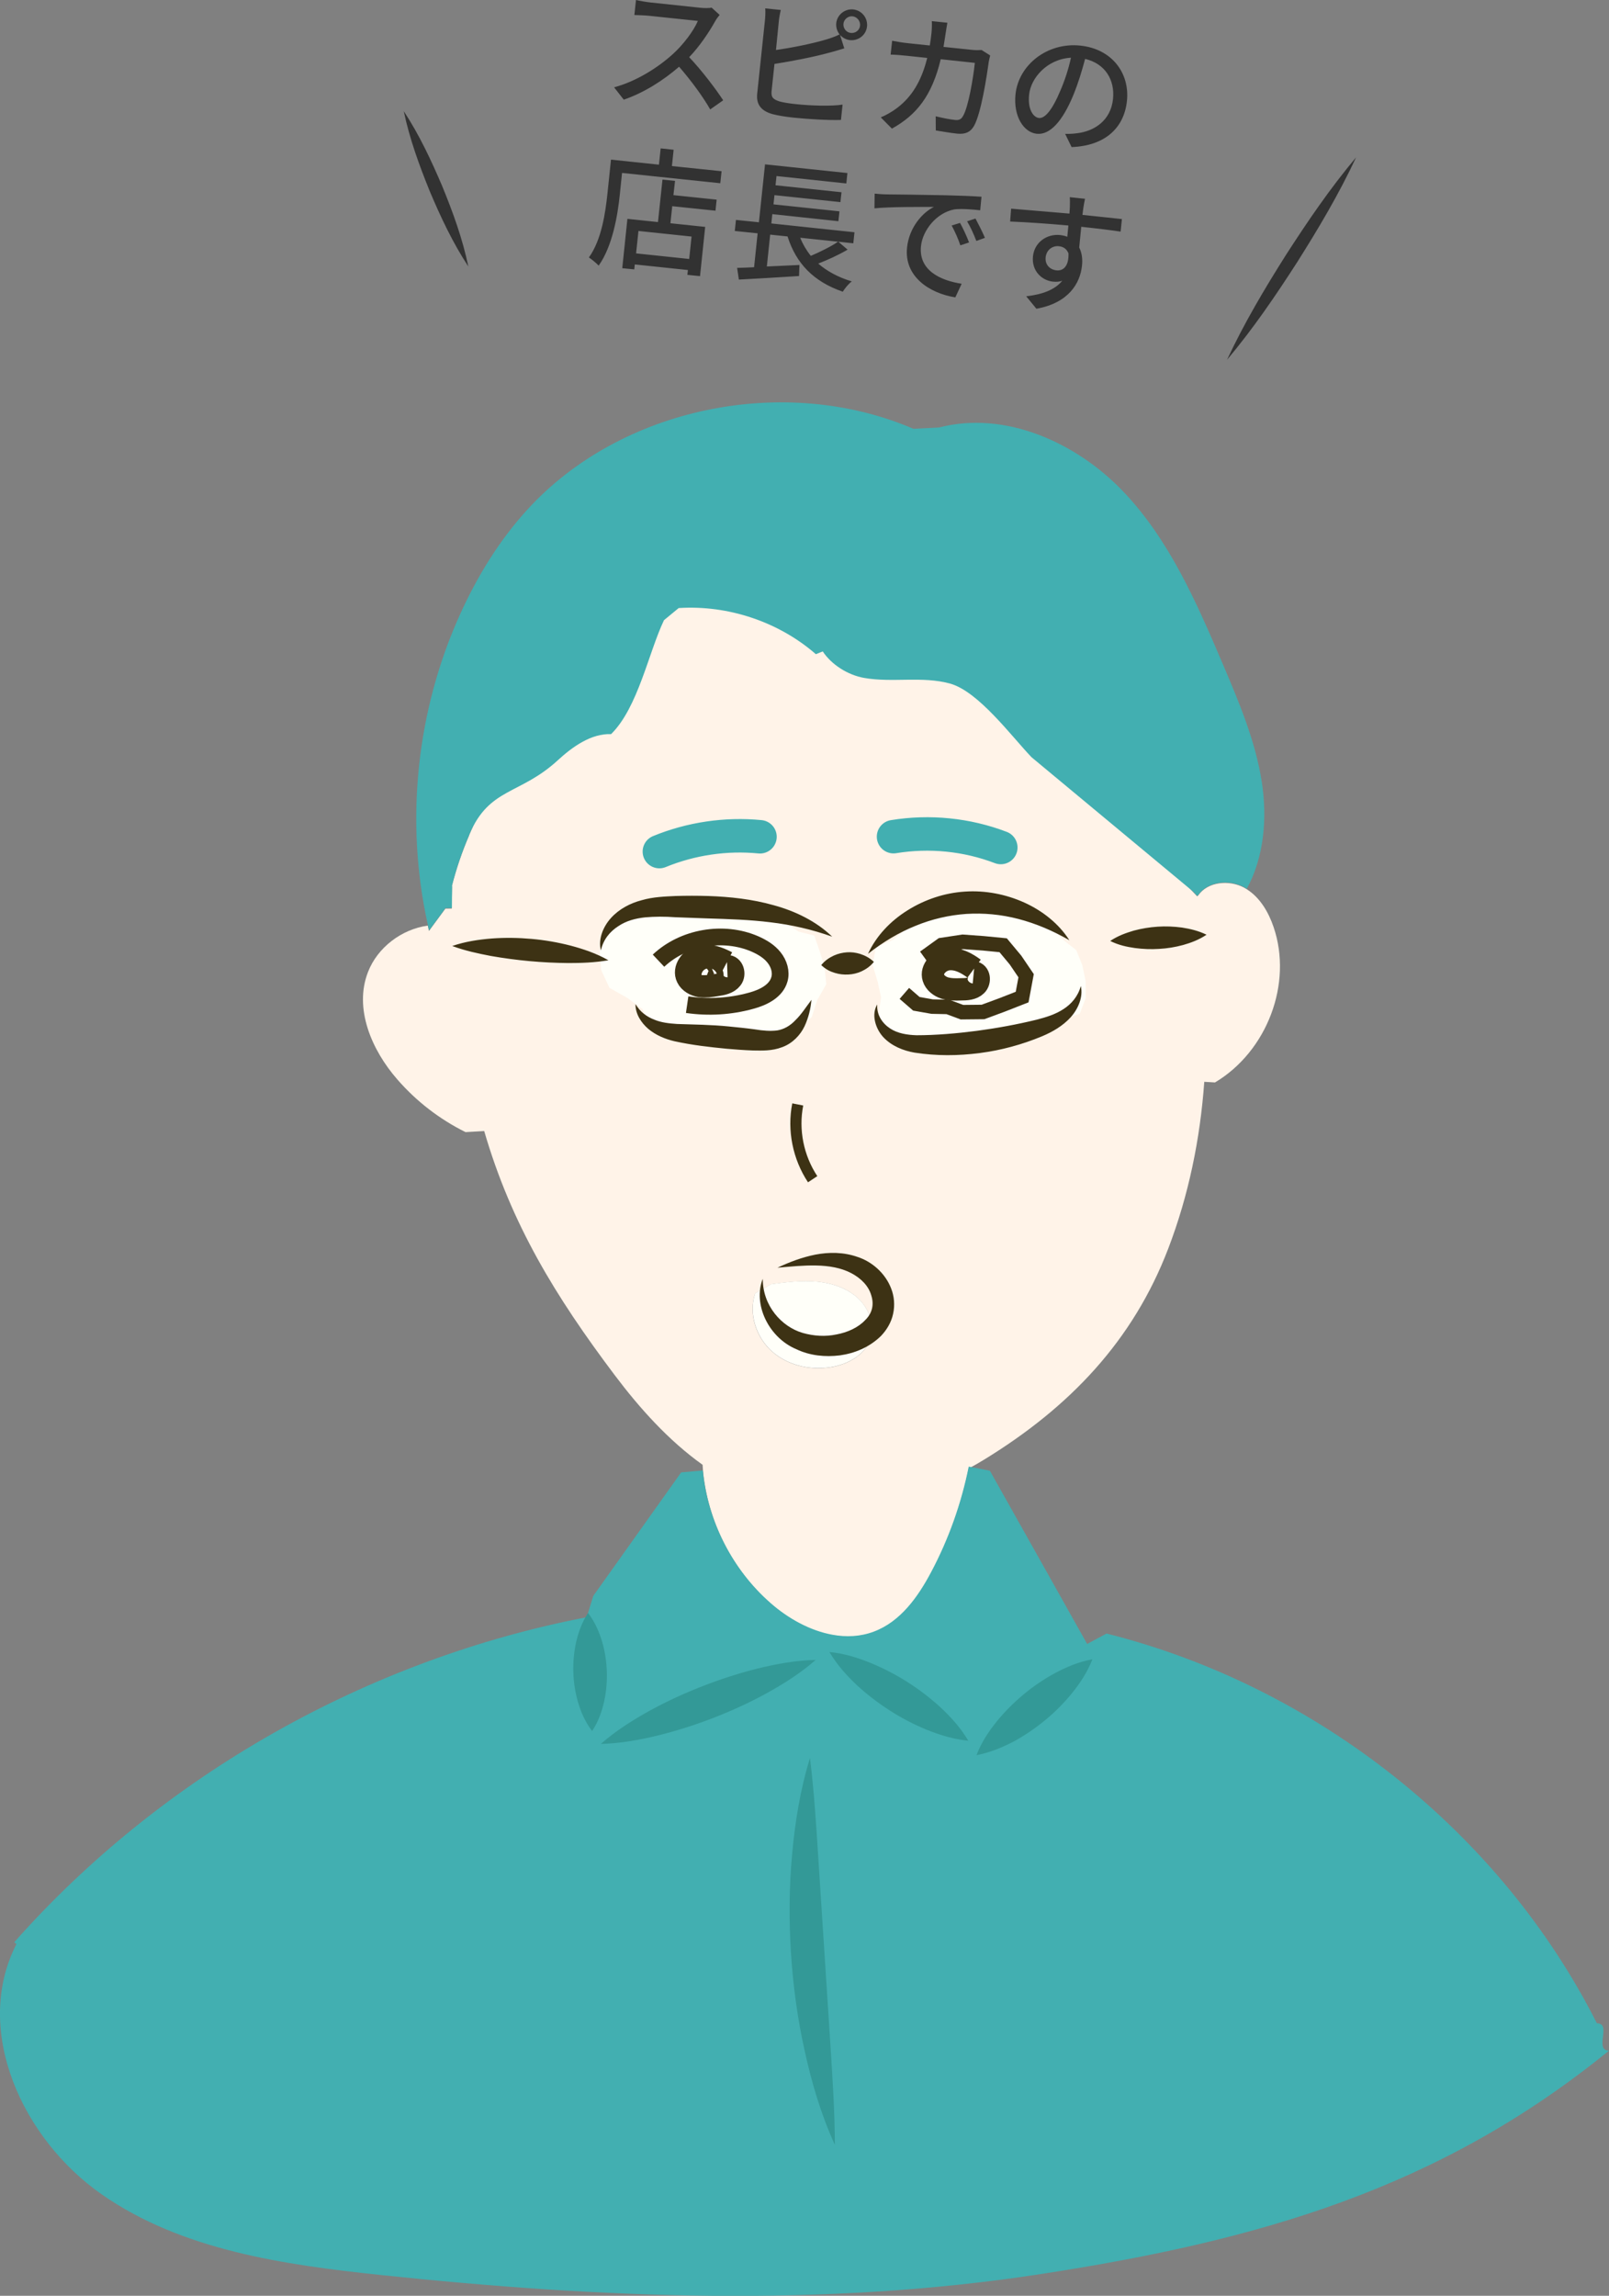
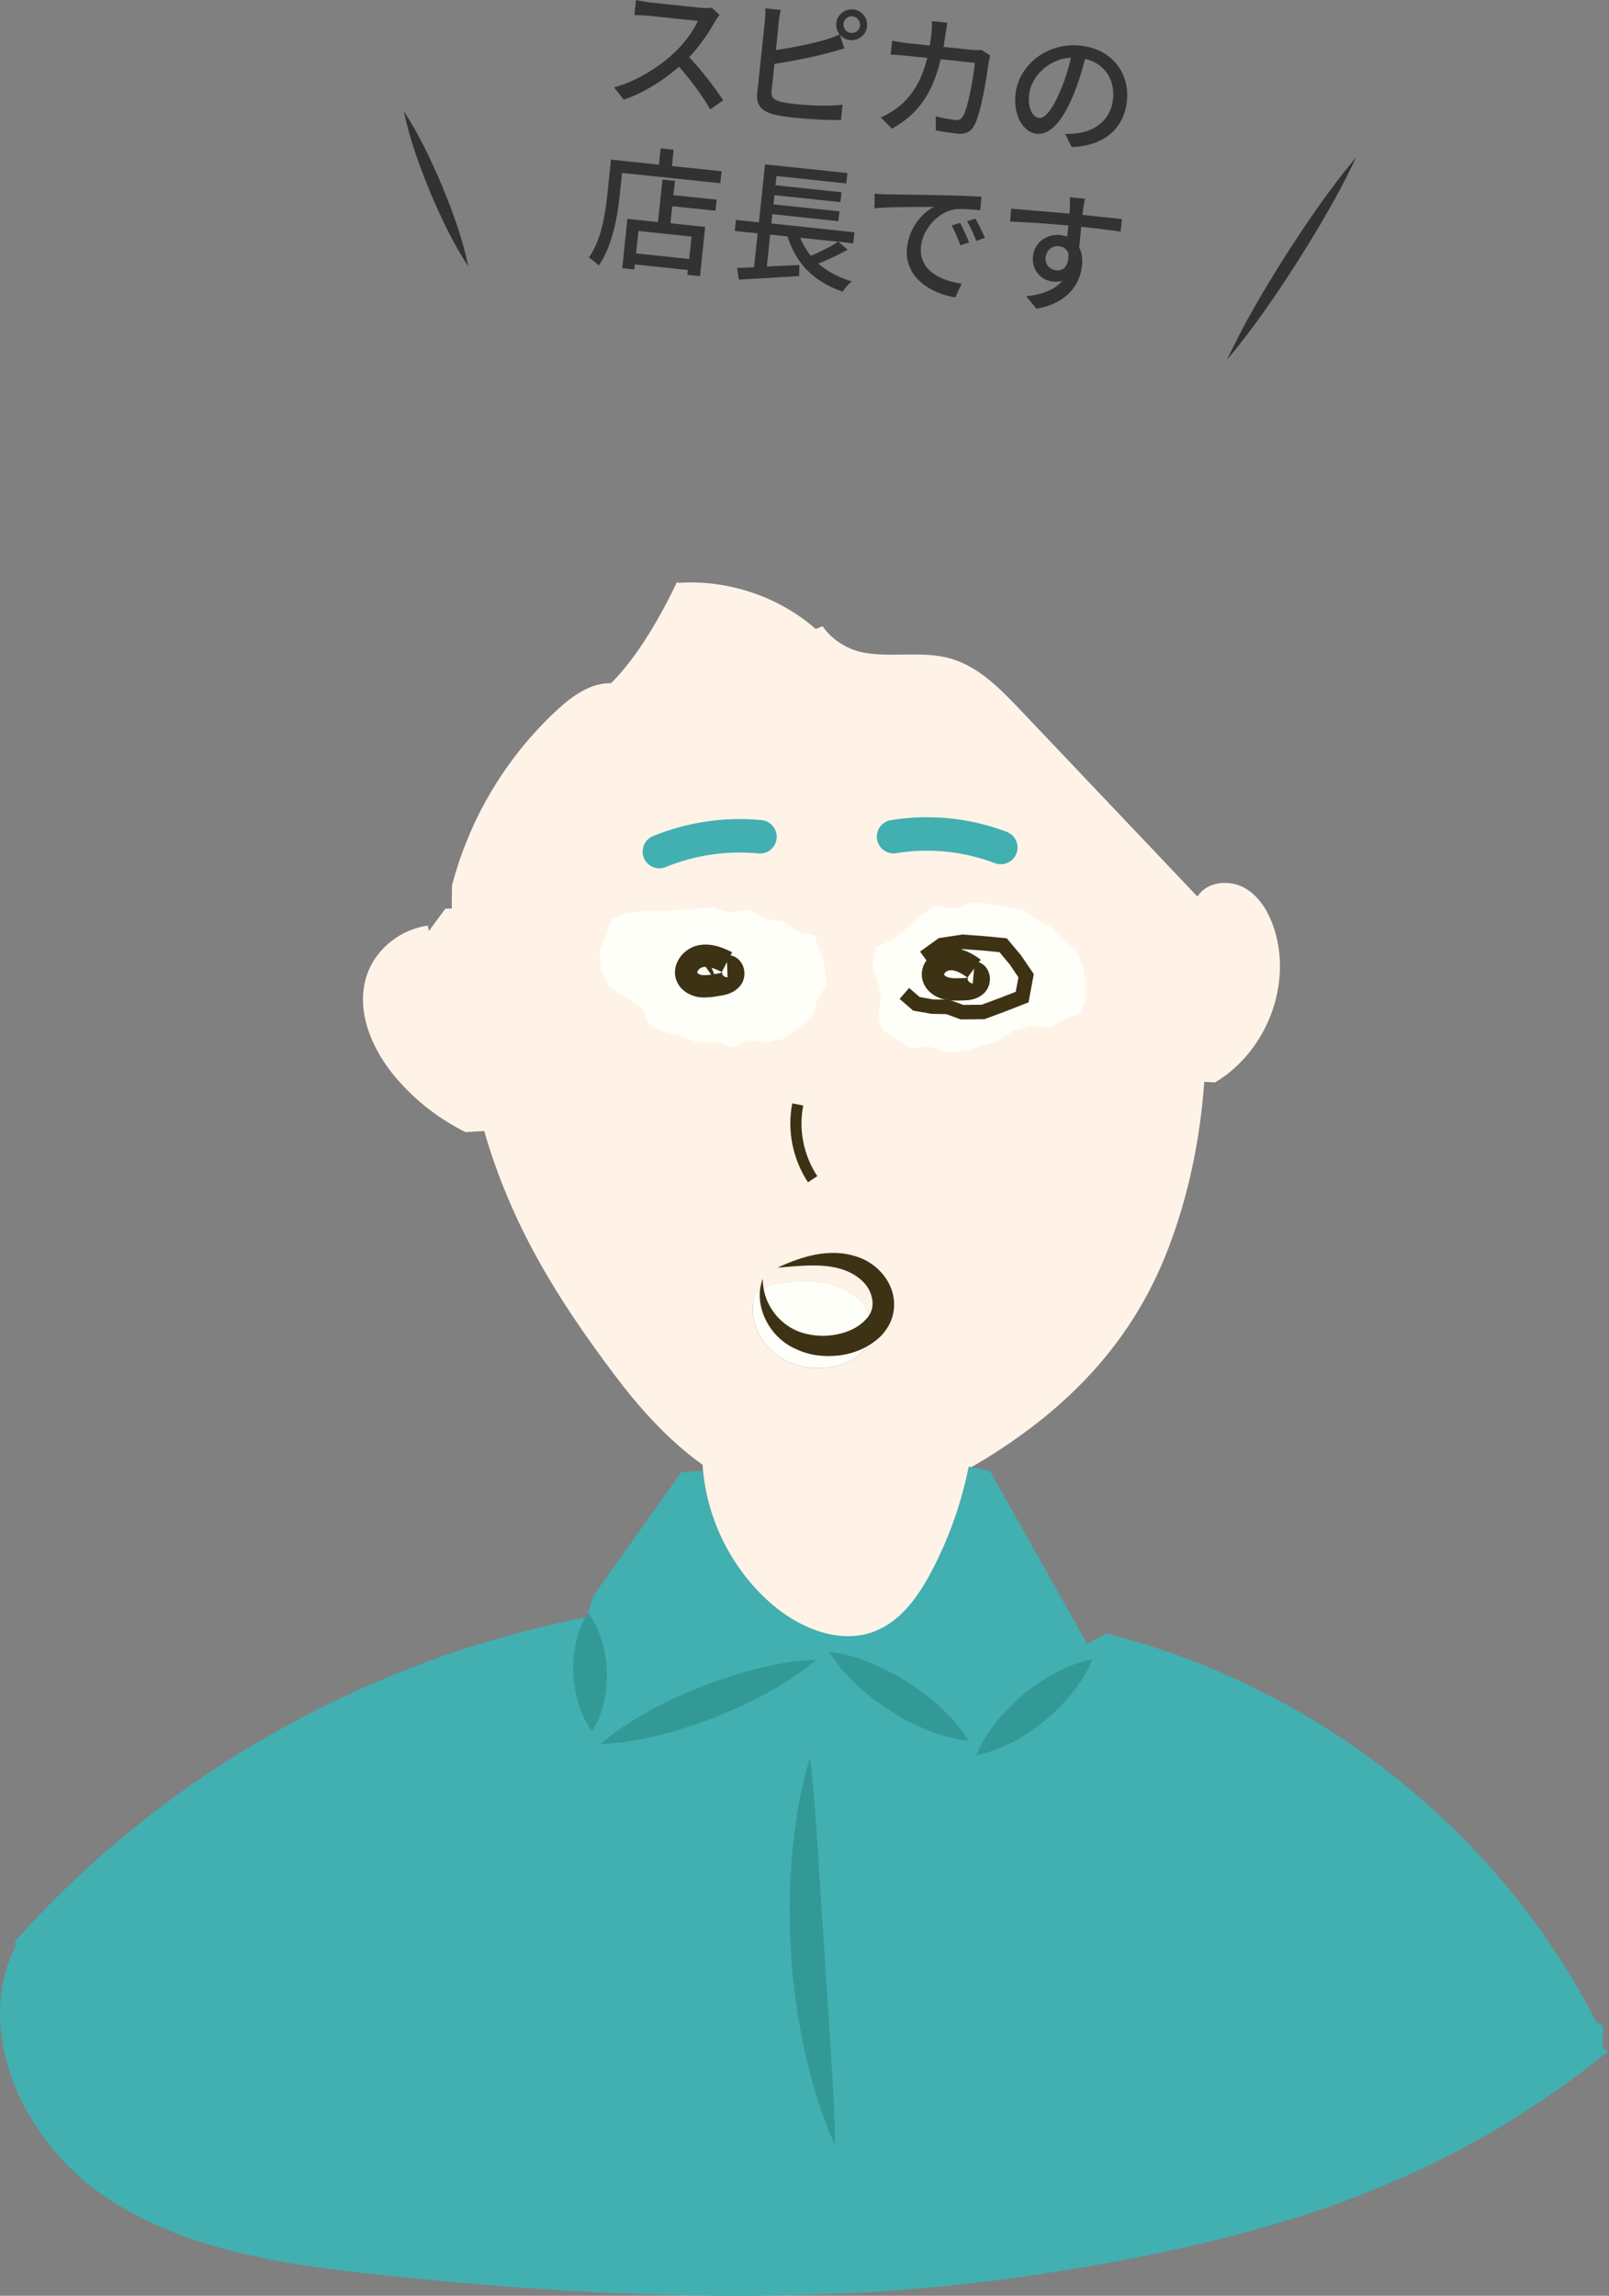
<svg xmlns="http://www.w3.org/2000/svg" width="150" height="214" viewBox="0 0 150 214" enable-background="new 0 0 150 214">
  <rect x="0" y="0" width="150" height="214" fill="#808080" stroke="none" />
  <style type="text/css">.st0{fill:#FFF3E8;} .st1{fill:#42AFB1;} .st2{fill:#339997;} .st3{fill:#FFFFF9;} .st4{fill:#3D3214;} .st5{fill:none;stroke:#3D3214;stroke-width:1.04;stroke-miterlimit:10;} .st6{fill:none;stroke:#42AFB1;stroke-width:3.12;stroke-linecap:round;stroke-miterlimit:10;} .st7{fill:none;stroke:#3D3214;stroke-width:2.08;stroke-miterlimit:10;} .st8{fill:none;stroke:#3D3214;stroke-width:1.352;stroke-miterlimit:10;} .st9{fill:none;stroke:#3D3214;stroke-width:1.56;stroke-miterlimit:10;} .st10{fill:#323232;}</style>
  <path class="st0" d="M118.73 86.41c-.47-1.38-1.26-2.74-2.5-3.52l-.25-.15c-1.4-.75-3.39-.56-4.28.73l-.09.08-.4-.42c-5.38-5.67-10.75-11.33-16.12-16.99-1.88-1.97-3.88-4.03-6.53-4.77-2.59-.72-5.38-.06-8.02-.53-1.52-.27-3.04-1.25-3.85-2.47l-.64.26c-3.45-3.02-8.18-4.61-12.79-4.3l-.15-.06c-1.43 2.99-3.64 6.95-6.15 9.42-1.84-.07-3.58 1.16-4.96 2.43-3.56 3.27-6.38 7.3-8.26 11.72v.02c-.66 1.54-1.21 3.14-1.62 4.76l.02.01c-.02.69-.02 1.37-.02 2.06l-.6.01c-.51.69-1.02 1.38-1.53 2.08l-.11-.5c-2.46.34-4.69 2.05-5.57 4.32-1.33 3.4.33 7.28 2.75 10.04 1.76 2.02 3.92 3.69 6.34 4.89l1.74-.1c2.54 8.72 6.65 15.42 12.15 22.73 2.34 3.11 5.04 6.12 8.21 8.38l.04.59c.45 4.69 2.73 9.21 6.32 12.36 1.62 1.41 3.66 2.56 5.76 2.95 1.3.24 2.61.18 3.86-.29 2.47-.93 4.1-3.22 5.33-5.52 1.63-3.06 2.8-6.35 3.49-9.74.5-.27.99-.55 1.46-.84 7.96-4.88 13.86-11.06 17.15-19.66 1.91-4.99 2.98-10.24 3.36-15.55l1 .06c4.86-2.9 7.26-9.23 5.46-14.49zm-48.33 34.15l1.49-.85c1.44-.19 2.9-.38 4.34-.23 1.44.14 2.9.65 3.9 1.68 1.01 1.02 1.48 2.62.9 3.93-.54 1.23-1.86 1.98-3.19 2.28-2.02.45-4.25 0-5.8-1.33-1.55-1.33-2.29-3.57-1.64-5.48zm-4.55-29.83c.05-.09.12-.17.2-.23.17.06.33.19.37.37.05.21-.15.46-.36.42-.23-.04-.31-.35-.21-.56z" />
  <path class="st1" d="M148.87 188.6c-8.96-17.77-26.09-31.4-45.71-36.33l-1.81.97c-3.02-5.39-6.05-10.77-9.07-16.15l-1.97-.38c-.69 3.43-1.87 6.76-3.52 9.86-1.22 2.3-2.86 4.6-5.33 5.52-1.25.47-2.56.53-3.86.29-2.1-.38-4.15-1.53-5.76-2.95-3.59-3.14-5.87-7.66-6.32-12.36l-2.02.18c-2.73 3.83-5.46 7.67-8.19 11.51l-.49 1.58.02.38c-20.6 3.94-39.76 14.79-53.51 30.32l.2.18c-4.1 8 .53 18.18 8 23.36 7.46 5.18 16.93 6.53 26.02 7.49 20.46 2.15 41.21 3.03 61.52-.1 20.32-3.13 37.12-7.95 52.93-20.82-1.43-.02.3-2.55-1.13-2.55z" />
  <path class="st2" d="M54.82 150.35c.68.89 1.04 1.79 1.32 2.7.26.91.4 1.82.43 2.74.03.92-.04 1.84-.24 2.77-.21.93-.51 1.86-1.13 2.8-.68-.9-1.05-1.8-1.32-2.71-.26-.91-.4-1.82-.43-2.74-.03-.92.05-1.84.24-2.76.21-.92.52-1.86 1.13-2.8zM56.01 162.56c1.43-1.25 2.98-2.22 4.56-3.1 1.59-.87 3.22-1.62 4.89-2.27 1.67-.65 3.38-1.21 5.13-1.65 1.76-.43 3.55-.77 5.45-.81-1.43 1.26-2.98 2.22-4.56 3.1-1.59.87-3.22 1.62-4.89 2.27-1.67.65-3.38 1.2-5.13 1.64-1.75.43-3.55.77-5.45.82zM77.32 153.99c1.43.14 2.69.55 3.89 1.04 1.2.5 2.34 1.09 3.42 1.78s2.1 1.47 3.06 2.35c.95.89 1.85 1.87 2.58 3.1-1.43-.14-2.69-.55-3.9-1.03-1.2-.5-2.34-1.09-3.42-1.79-1.08-.69-2.1-1.47-3.06-2.35-.94-.89-1.83-1.86-2.57-3.1zM91.03 163.61c.48-1.24 1.16-2.24 1.91-3.17.75-.92 1.59-1.75 2.49-2.5.9-.75 1.87-1.41 2.92-1.98 1.06-.56 2.17-1.05 3.49-1.29-.49 1.25-1.17 2.25-1.92 3.18-.75.92-1.58 1.75-2.48 2.49-.9.74-1.87 1.41-2.91 1.98-1.06.55-2.18 1.03-3.5 1.29zM75.51 163.87c.38 3.07.57 6.07.76 9.07l.58 8.95.58 8.95c.19 3 .39 6 .4 9.09-1.28-2.81-2.16-5.76-2.81-8.75-.67-2.99-1.08-6.03-1.28-9.09-.19-3.06-.18-6.13.1-9.18.27-3.05.76-6.09 1.67-9.04z" />
  <path class="st3" d="M80.13 121.15c1.01 1.02 1.48 2.62.9 3.93-.54 1.23-1.86 1.98-3.19 2.28-2.02.45-4.25 0-5.8-1.33-1.54-1.33-2.28-3.57-1.64-5.48l1.49-.85c1.44-.19 2.9-.38 4.34-.23s2.9.66 3.9 1.68zM55.9 88.55l.59-1.25.48-1.68 1.55-.53 1.56-.15 1.52.03 1.5-.14 1.67-.11 1.68-.1 1.63.46 1.74-.29 1.53.88 1.66.23 1.45.94 1.45.37.46 1.32.49 1.54.17 1.67-.84 1.47-.52 1.61-1.29 1.06-1.39.94-1.57.4-1.62-.3-1.51.7-1.58-.52-1.57.13-1.47-.59-1.52-.4-1.55-.58-.69-1.59-1.43-1.05-1.66-.94-.78-1.67zM81.89 94.65l.25-1.68-.32-1.46-.47-1.55.31-1.67 1.6-.68 1.26-1.06 1.25-1.15 1.42-.94 1.85.28 1.52-.62 1.63.14 1.56.29 1.58.22 1.31.9 1.37.8 1.13 1.16 1.19.93.57 1.41.31 1.5.01 1.55-.56 1.48-1.25.41-1.6.89-1.76-.19-1.6.48-1.48.99-1.62.44-1.61.51h-1.72l-1.54-.53-1.6.24-1.29-.87-1.28-.78z" />
-   <path class="st1" d="M117.63 72.88c-.59-3.8-2.11-7.4-3.62-10.95-2.45-5.74-4.99-11.62-9.34-16.16-4.36-4.54-10.98-7.52-17.13-5.92l-2.39.12c-11.99-5.15-27.29-2.04-36.02 7.57-2.58 2.83-4.6 6.13-6.18 9.59-4.13 9.05-5.22 19.41-3.06 29.1l.11.5c.51-.69 1.02-1.38 1.53-2.08l.6-.01c0-.69.01-1.37.02-2.06l-.02-.01c.41-1.62.95-3.22 1.62-4.76v-.02c1.88-4.41 4.7-3.66 8.26-6.93 1.38-1.27 3.12-2.5 4.96-2.43 2.51-2.47 3.5-7.63 4.93-10.62l1.37-1.13c4.62-.3 9.34 1.29 12.79 4.3l.64-.26c.81 1.23 2.33 2.2 3.85 2.47 2.64.47 5.43-.19 8.02.53 2.64.73 5.71 4.89 7.59 6.86l15.05 12.51.4.42.09-.08c.9-1.29 2.89-1.48 4.28-.73l.25.15c1.62-2.96 1.92-6.59 1.4-9.97z" />
-   <path class="st4" d="M42.16 88.18c1.23-.42 2.46-.6 3.7-.7 1.24-.09 2.48-.07 3.7.04 1.23.11 2.45.32 3.65.63 1.2.32 2.38.72 3.51 1.36-1.28.22-2.51.26-3.73.26-1.22-.01-2.43-.07-3.63-.18-1.2-.11-2.4-.27-3.6-.48-1.19-.23-2.39-.48-3.6-.93zM77.58 87.31c-1.94-.69-3.82-1.11-5.76-1.34-1.93-.24-3.88-.3-5.86-.36l-2.99-.11c-.99-.07-1.93-.07-2.83.01-.91.1-1.76.32-2.51.83-.76.49-1.39 1.23-1.61 2.25-.27-1.02.19-2.19.93-3.01.75-.84 1.82-1.4 2.88-1.67 1.07-.31 2.15-.34 3.16-.39 1.01-.03 2.01-.03 3.03 0 2.03.07 4.1.29 6.11.86 2.02.55 3.97 1.5 5.45 2.93zM80.92 88.91c.76-1.66 2.09-3.06 3.68-4.05 1.59-1 3.44-1.63 5.35-1.75 1.91-.13 3.83.25 5.54 1.02 1.7.77 3.22 1.97 4.2 3.51-1.57-.9-3.14-1.56-4.75-1.98-1.61-.42-3.25-.57-4.85-.47-1.6.11-3.21.48-4.74 1.11-1.54.62-3 1.49-4.43 2.61zM103.5 87.71c.72-.48 1.45-.74 2.19-.96.74-.2 1.48-.32 2.23-.37.75-.05 1.5-.02 2.26.08.76.12 1.52.29 2.3.67-.72.48-1.45.75-2.19.96-.74.2-1.48.32-2.23.36-.75.05-1.5.02-2.26-.08-.76-.11-1.53-.27-2.3-.66zM76.56 89.96c.38-.46.78-.7 1.18-.89.4-.18.8-.27 1.21-.3.41-.03.82.02 1.24.15.42.14.84.33 1.28.74-.38.46-.77.7-1.17.89-.4.18-.81.27-1.22.29-.41.02-.83-.02-1.25-.15-.41-.12-.84-.32-1.27-.73zM75.65 93.2c-.08.84-.27 1.66-.65 2.47-.38.8-1.11 1.59-2.08 1.94-.96.37-1.91.32-2.73.31-.82-.03-1.62-.09-2.43-.16-1.64-.16-3.18-.33-4.88-.7-.85-.2-1.72-.55-2.44-1.15-.69-.59-1.22-1.44-1.19-2.31.42.73 1.06 1.18 1.73 1.44.66.28 1.39.36 2.14.41 1.52.05 3.22.07 4.81.23.81.08 1.62.16 2.42.27.79.13 1.49.18 2.11.1.6-.1 1.19-.41 1.7-.96.54-.52.98-1.22 1.49-1.89zM81.78 93.63c-.07 1.01.52 1.8 1.22 2.25.69.45 1.56.59 2.44.62 1.82 0 3.77-.17 5.62-.41 1.87-.25 3.74-.59 5.58-1.04.89-.23 1.76-.5 2.49-.98.74-.47 1.37-1.19 1.63-2.16.23 1-.23 2.12-.95 2.92-.74.81-1.7 1.36-2.65 1.76-1.87.78-3.82 1.31-5.83 1.57-2.02.26-4 .28-6.07-.04-1.04-.18-2.15-.61-2.94-1.47-.74-.83-1.09-2.12-.54-3.02z" />
  <path class="st5" d="M74.37 102.95c-.47 2.39.04 4.93 1.39 6.97" />
  <path class="st4" d="M72.48 118.17c1.12-.53 2.28-.97 3.53-1.22 1.25-.24 2.63-.25 3.95.22 1.32.43 2.57 1.5 3.12 2.94.28.71.36 1.55.18 2.36-.17.81-.61 1.52-1.14 2.07-1.09 1.06-2.46 1.61-3.82 1.8-1.37.17-2.79.03-4.05-.57-2.59-1.08-4.08-4.19-3.14-6.57-.01 2.5 1.74 4.47 3.73 5.05 1.02.29 2.11.36 3.14.14 1.03-.19 2.02-.64 2.66-1.32.67-.64.86-1.44.59-2.31-.25-.89-.96-1.61-1.88-2.09-1.92-1-4.43-.72-6.87-.5z" />
  <path class="st6" d="M83.3 77.99c3.35-.55 6.84-.2 10 1.01M61.47 79.38c2.95-1.21 6.2-1.69 9.38-1.38" />
  <path class="st5" d="M66.05 90.5c.1-.07.21-.14.33-.19" />
-   <path class="st7" d="M66.05 90.5c.17.06.33.19.37.37.05.21-.15.45-.36.42-.23-.04-.31-.34-.21-.55.05-.09.12-.17.2-.24z" />
  <path class="st8" d="M86.17 89.25l1.61-1.16 1.97-.3 1.92.14 1.85.18 1.15 1.38.99 1.46-.37 1.99-1.89.74-1.76.65-1.96.02-1.32-.49-1.46-.03-1.47-.26-1.12-.97" />
  <path class="st7" d="M90.78 90.64c.52.05.61.83.24 1.19-.36.36-.93.39-1.45.39-.5.02-1 .02-1.49-.12-.47-.15-.92-.49-1.06-.95-.26-.81.55-1.66 1.42-1.74.87-.08 1.68.37 2.37.88" />
-   <path class="st9" d="M61.39 89.55c2.32-2.19 6.04-2.84 8.99-1.56.68.3 1.33.69 1.78 1.26.46.57.7 1.34.5 2.04-.31 1.11-1.53 1.7-2.66 2-1.92.53-3.96.65-5.94.36" />
  <path class="st7" d="M67.79 90.06c.53-.02.74.75.42 1.16-.31.41-.88.53-1.41.6-.5.09-1.01.16-1.52.1-.5-.09-1-.36-1.21-.8-.39-.78.31-1.76 1.17-1.97.86-.21 1.75.13 2.53.54" />
-   <path class="st5" d="M56.57 88.57" />
  <path class="st10" d="M67.09 1.39c-.1.11-.32.4-.43.61-.54.97-1.42 2.3-2.41 3.33 1.17 1.23 2.5 2.99 3.17 4.02l-1.21.85c-.69-1.21-1.79-2.7-2.9-3.98-1.48 1.28-3.28 2.43-5.16 3.07l-.9-1.15c2.09-.56 4.12-1.86 5.49-3.11.95-.86 1.92-2.14 2.32-3.08l-4.56-.48c-.48-.05-1.16-.06-1.36-.07l.15-1.4c.24.06.96.19 1.35.23l4.61.49c.46.05.88.04 1.09-.01l.75.68zM72.34 4.66c1.5-.21 3.43-.6 4.69-.98.41-.12.82-.27 1.24-.47-.22-.29-.35-.65-.31-1.05.08-.78.8-1.36 1.58-1.28.8.08 1.37.8 1.29 1.58-.08.8-.8 1.36-1.59 1.28-.37-.04-.69-.22-.93-.49l.4 1.26c-.43.12-.95.29-1.36.39-1.39.39-3.54.81-5.15 1.06l-.27 2.54c-.06.6.18.77.75.96.37.1.95.19 1.55.25 1.3.14 3.27.21 4.32.04l-.15 1.43c-1.13.04-3.01-.07-4.38-.21-.77-.08-1.51-.2-2.03-.34-.99-.29-1.51-.85-1.4-1.9l.72-6.82c.03-.29.06-.8.03-1.13l1.45.15c-.08.32-.16.76-.19 1.11l-.26 2.62zm7.84-2.27c.04-.42-.27-.82-.7-.87-.42-.04-.81.28-.85.7-.04.42.27.81.69.85.43.05.82-.26.86-.68zM92.31 5.17c-.06.21-.11.47-.14.63-.17 1.25-.7 4.79-1.38 5.96-.32.54-.77.77-1.53.7-.67-.07-1.4-.2-2.02-.3l-.01-1.32c.63.15 1.28.29 1.79.34.37.04.58-.05.75-.35.51-.83.97-3.62 1.11-4.97l-3.18-.34c-.82 3.41-2.25 5.19-4.55 6.47l-1.04-1.05c.47-.19 1.06-.52 1.54-.89 1.32-1.01 2.24-2.43 2.79-4.65l-1.89-.2c-.46-.05-1.04-.1-1.52-.11l.14-1.29c.47.09 1.02.18 1.51.23l2 .21c.06-.37.12-.77.16-1.18.03-.29.05-.8.03-1.09l1.45.15c-.05.28-.13.74-.17 1.04-.06.42-.13.83-.19 1.21l2.68.28c.32.03.61.03.87.01l.8.51zM99.3 12.48c.44.01.81-.02 1.11-.06 1.62-.19 3.14-1.19 3.35-3.18.19-1.79-.73-3.31-2.6-3.75-.29 1.09-.64 2.26-1.1 3.38-1.01 2.44-2.18 3.73-3.41 3.6-1.22-.13-2.19-1.63-1.98-3.68.29-2.74 2.96-4.86 6.04-4.54 2.96.31 4.62 2.57 4.35 5.16-.27 2.57-2.11 4.19-5.16 4.3l-.6-1.23zm-.46-4c.41-.94.77-2.03 1-3.1-2.25.13-3.75 1.92-3.9 3.44-.15 1.42.42 2.13.92 2.18.53.05 1.21-.68 1.98-2.52zM67.27 15.96l-.12 1.12-9.16-.96-.21 2.04c-.2 1.94-.69 4.81-1.97 6.6-.19-.21-.67-.61-.91-.76 1.19-1.66 1.54-4.18 1.73-5.96l.33-3.16 4.47.47.16-1.52 1.21.13-.16 1.52 4.63.48zm-4.49 2.23l4.03.42-.11 1.03-4.03-.42-.17 1.59 3.24.34-.48 4.59-1.18-.12.05-.45-4.95-.52-.05.46-1.12-.11.48-4.6 2.85.3.42-3.96 1.17.12-.15 1.33zm1.69 3.86l-4.95-.52-.22 2.09 4.95.52.22-2.09zM79.02 23.27c-.83.49-1.86.96-2.74 1.3.82.71 1.86 1.28 3.13 1.66-.29.21-.66.66-.84.96-2.74-.94-4.36-2.65-5.15-5.15l-1.62-.17-.31 2.97 3.04-.14-.04 1.03c-1.99.13-4.11.25-5.61.33l-.16-1.09c.45-.01 1-.03 1.58-.06l.33-3.16-2.13-.22.11-1.03 2.14.22.57-5.4 7.68.81-.1.97-6.51-.69-.09.86 6.15.65-.1.92-6.15-.65-.09.86 6.15.65-.1.92-6.16-.66-.09.87 7.75.82-.11 1.03-1.4-.15.87.74zm-4.42-1.11c.25.62.58 1.18.99 1.69.87-.37 1.88-.87 2.54-1.32l-3.53-.37zM82.69 18.12c.9.01 3.13.03 5.41.08 1.32.03 2.57.08 3.4.14l-.12 1.26c-.68-.07-1.75-.17-2.42-.08-1.68.33-2.94 1.95-3.1 3.41-.24 2.25 1.77 3.21 3.79 3.52l-.59 1.27c-2.4-.38-4.79-1.94-4.5-4.65.2-1.87 1.43-3.25 2.5-3.78-1.08 0-4.13-.02-5.54.13l.02-1.37c.48.05.9.07 1.15.07zm7.65 4.48l-.81.27c-.23-.67-.5-1.27-.81-1.85l.78-.24c.26.46.64 1.27.84 1.82zm1.48-.43l-.8.29c-.26-.67-.52-1.25-.86-1.83l.78-.26c.25.47.66 1.27.88 1.8zM104.47 21.59c-.73-.11-1.88-.26-3.67-.45-.06.66-.13 1.38-.19 1.93.24.48.33 1.05.26 1.69-.17 1.64-1.24 3.48-4.25 4.02l-.95-1.16c1.47-.17 2.66-.59 3.36-1.45-.26.09-.55.12-.88.08-.99-.1-2-.97-1.85-2.37.14-1.29 1.29-2.1 2.53-1.97.25.03.47.08.67.16l.1-1.05c-1.87-.17-3.89-.31-5.43-.37l.09-1.2 5.44.46.04-.62c.01-.31.01-.73-.01-.91l1.42.15c-.04.16-.14.72-.16.89l-.08.61 3.68.39-.12 1.17zm-5.98 3.61c.63.07 1.16-.39 1.12-1.58-.16-.42-.49-.63-.9-.67-.56-.06-1.15.31-1.23 1.04-.07.69.41 1.15 1.01 1.21zM37.64 10.36c1.46 2.22 2.56 4.59 3.59 7 .99 2.42 1.89 4.88 2.43 7.48-1.46-2.22-2.57-4.59-3.59-7-.98-2.42-1.88-4.87-2.43-7.48zM126.42 14.67c-1.59 3.41-3.5 6.62-5.49 9.77-2.02 3.14-4.12 6.22-6.54 9.1 1.59-3.41 3.5-6.62 5.49-9.77 2.02-3.13 4.12-6.22 6.54-9.1z" />
</svg>